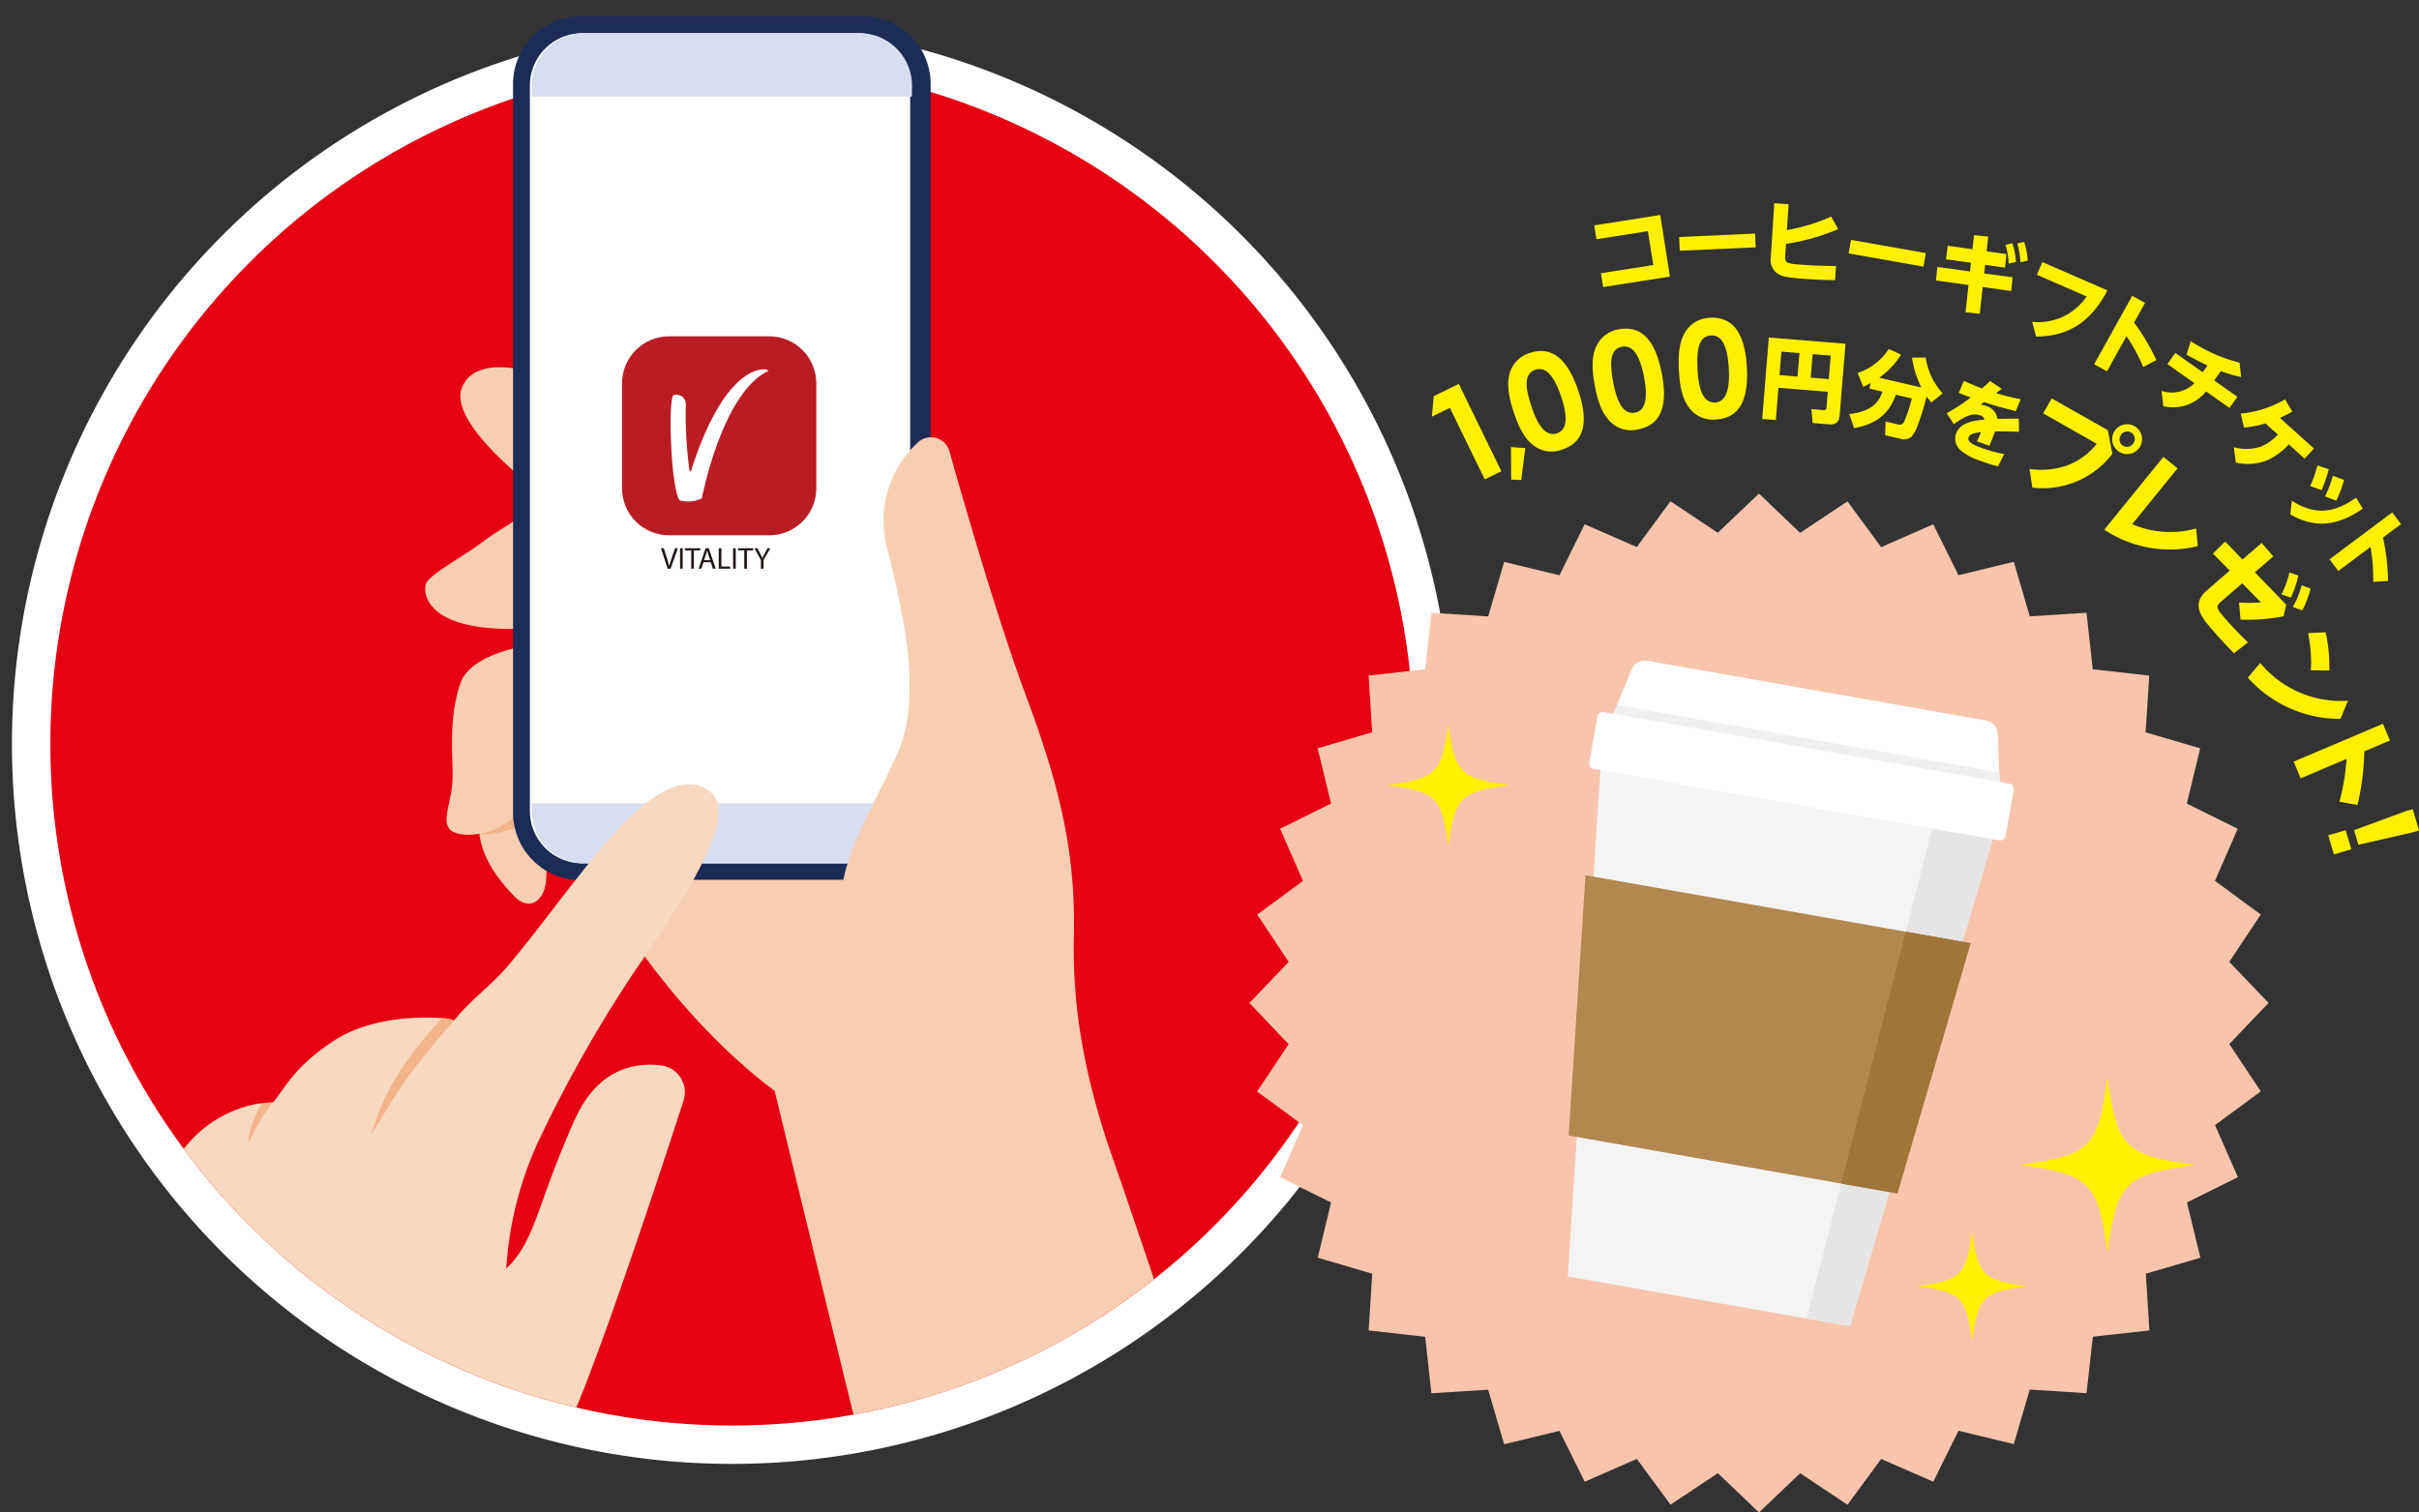
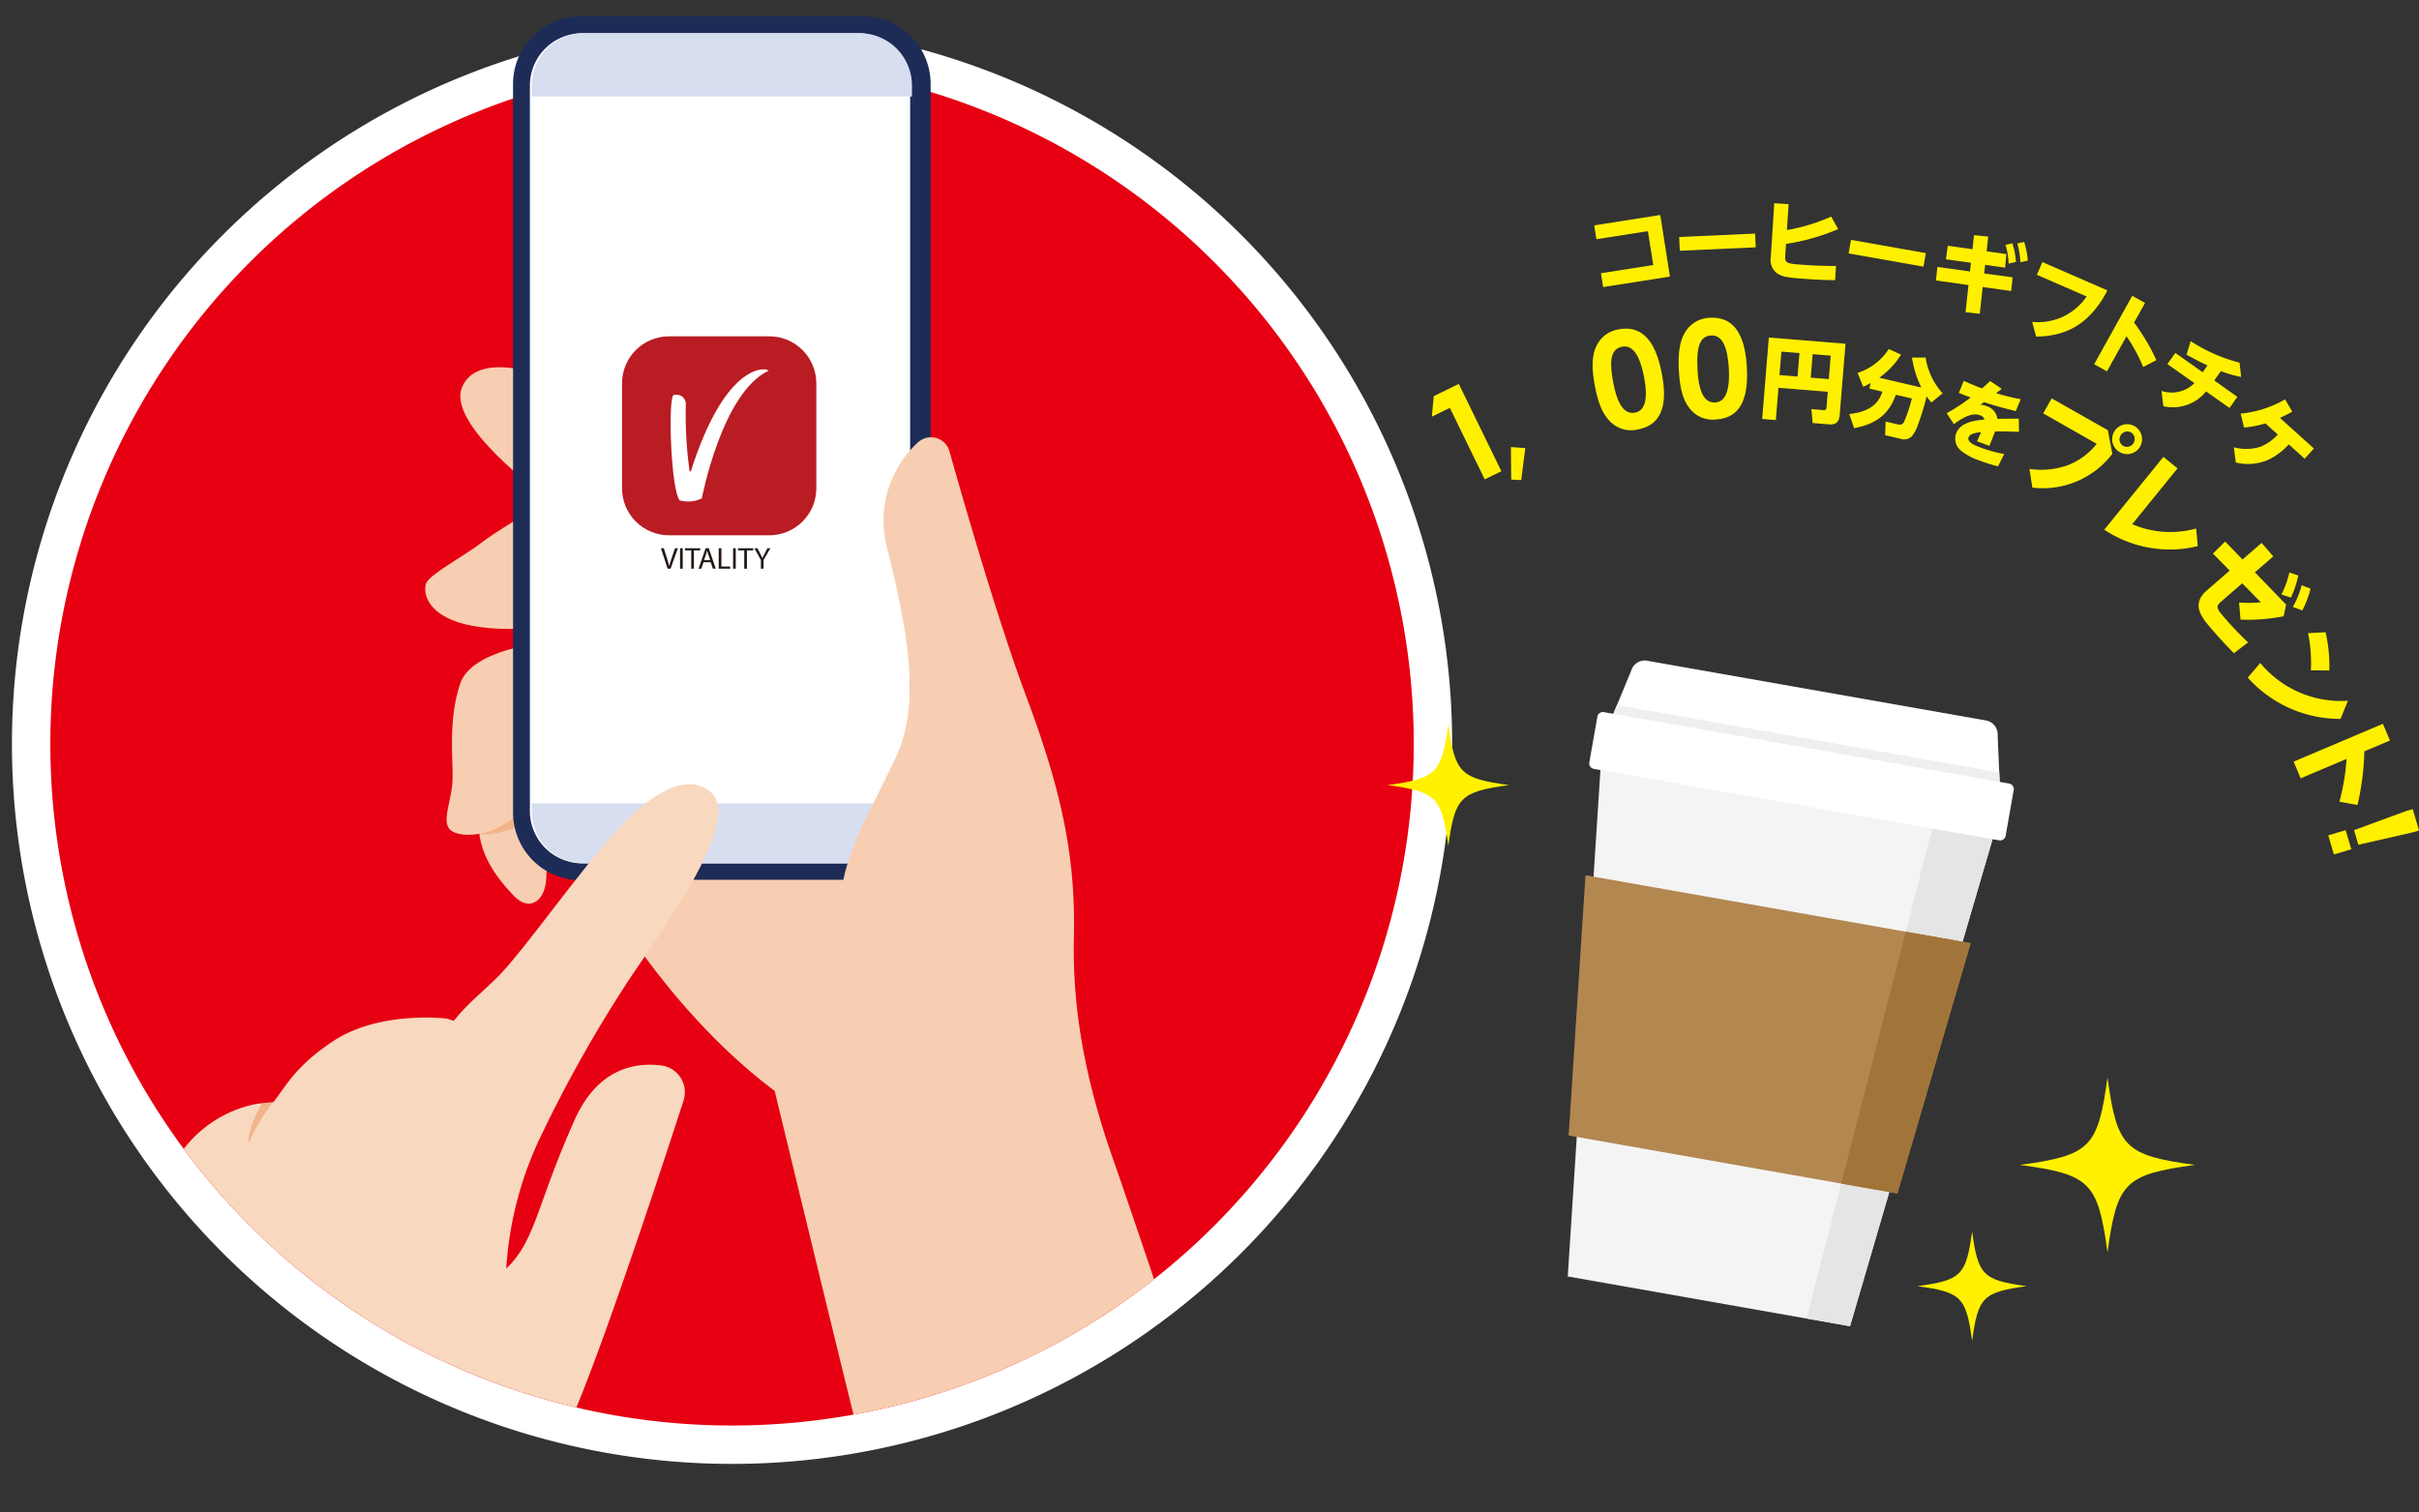
<svg xmlns="http://www.w3.org/2000/svg" width="315" height="197">
  <rect width="100%" height="100%" fill="#333333" stroke="none" />
  <defs>
    <clipPath id="a">
      <path data-name="長方形 16341" transform="translate(0 -.337)" fill="none" stroke="#707070" d="M0 0h191v191H0z" />
    </clipPath>
    <clipPath id="b">
      <path data-name="長方形 16337" fill="none" d="M0 0h177.544v183.552H0z" />
    </clipPath>
    <clipPath id="c">
      <path data-name="パス 96542" d="M6.122 0h13.06A6.122 6.122 0 0 1 25.3 6.122v13.673a6.122 6.122 0 0 1-6.122 6.122H6.122A6.122 6.122 0 0 1 0 19.795V6.122A6.122 6.122 0 0 1 6.122 0Z" fill="none" />
    </clipPath>
    <clipPath id="d">
      <path data-name="パス 96535" d="M79.813 87.786a.1.1 0 0 1-.19-.012 52.574 52.574 0 0 1-.486-8.666 1.2 1.2 0 0 0-1.668-1.157c-.653 1.349-.234 12.241.855 13.659a3.991 3.991 0 0 0 2.9-.258s2.606-13.772 8.7-16.626a1.021 1.021 0 0 0-.682-.173c-1.625 0-5.77 1.732-9.436 13.233" transform="translate(-77.159 -74.553)" fill="none" />
    </clipPath>
    <clipPath id="e">
      <path data-name="パス 96478" d="M0 103.476A88.772 88.772 0 1 0 88.772 14.7 88.772 88.772 0 0 0 0 103.476" transform="translate(0 -14.703)" fill="none" />
    </clipPath>
    <clipPath id="f">
      <path data-name="長方形 16336" fill="none" d="M0 0h132.711v132.711H0z" />
    </clipPath>
    <clipPath id="g">
      <path data-name="長方形 16347" fill="none" d="M0 0h128.546v84.817H0z" />
    </clipPath>
  </defs>
  <g data-name="グループ 38557">
    <g data-name="マスクグループ 6101" transform="translate(0 .337)" clip-path="url(#a)">
      <g data-name="グループ 38538">
        <path data-name="パス 96481" d="M184.099 96.567A88.772 88.772 0 1 1 95.327 7.792a88.772 88.772 0 0 1 88.772 88.772" fill="none" stroke="#fff" stroke-width="10" />
        <g data-name="グループ 38529">
          <g data-name="グループ 38530">
            <g data-name="グループ 38529" clip-path="url(#b)" transform="translate(6.555 1.788)">
              <path data-name="パス 96466" d="M177.544 94.779A88.772 88.772 0 1 1 88.772 6.004a88.772 88.772 0 0 1 88.772 88.772" fill="#e60012" />
              <path data-name="パス 96467" d="M63.898 62.133s-12.2-8.938-10.314-13.751 10.657-2.063 13.751 0Z" fill="#f7ceb1" />
              <path data-name="パス 96468" d="M63.211 64.028s-5.5 3.266-7.219 4.641-6.532 3.954-7.048 5.157-.172 6.876 14.267 5.844l4.813-1.032Z" fill="#f7ceb1" />
              <path data-name="パス 96469" d="M64.414 81.558s-9.508.86-11.028 5.329-1 9.11-1 12.2-1.716 6.016-.084 7.048 7.3.859 11.429-5.5 4.3-7.907 4.3-7.907Z" fill="#f7ceb1" />
              <path data-name="パス 96470" d="M68.023 105.623s-3.438 3.266-3.438 6.36-2.09 4.813-4.225 2.578-4.885-5.672-4.542-9.97 9.889-7.134 9.889-7.134Z" fill="#f7ceb1" />
              <path data-name="パス 96471" d="M63.727 104.047s-4.289 2.848-7.859 2.47c0 0 4.146-.579 7.42-5.234Z" fill="#f2b48a" />
              <path data-name="パス 96472" d="M105.816 112.523H69.069a8.815 8.815 0 0 1-8.815-8.815V8.815A8.815 8.815 0 0 1 69.069 0h36.747a8.815 8.815 0 0 1 8.815 8.815v94.893a8.815 8.815 0 0 1-8.815 8.815" fill="#1d2b57" />
              <path data-name="パス 96473" d="M105.141 110.324h-35.87a6.825 6.825 0 0 1-6.825-6.825V9.024a6.825 6.825 0 0 1 6.825-6.825h35.87a6.825 6.825 0 0 1 6.825 6.825v94.474a6.825 6.825 0 0 1-6.825 6.825" fill="#fff" />
              <path data-name="パス 96474" d="M62.682 10.452V9.024a6.825 6.825 0 0 1 6.825-6.825h35.87a6.825 6.825 0 0 1 6.825 6.825v1.427Z" fill="#d6def0" />
              <path data-name="パス 96475" d="M105.378 110.326h-35.87a6.825 6.825 0 0 1-6.825-6.825v-.991h49.521v.991a6.825 6.825 0 0 1-6.825 6.825" fill="#d6def0" />
              <g data-name="グループ 38589">
                <g data-name="グループ 38582">
                  <g data-name="マスクグループ 6102" clip-path="url(#c)" transform="translate(74.445 41.68)">
                    <path data-name="長方形 16359" fill="#b91c22" d="M-.283-.283h25.87v26.482H-.283z" />
                  </g>
                </g>
                <g data-name="グループ 38584">
                  <g data-name="グループ 38583" clip-path="url(#d)" transform="translate(80.774 45.983)">
                    <path data-name="長方形 16361" fill="#fff" d="M-2.721-2.709h18.213v22.631H-2.721z" />
                  </g>
                </g>
                <g data-name="グループ 38586">
                  <g data-name="グループ 38588" fill="#231815">
                    <path data-name="パス 96536" d="m80.383 71.946-.874-2.666h.375l.416 1.314c.11.36.209.684.284 1h.008c.075-.309.182-.645.3-.993l.451-1.317h.378l-.954 2.666Z" />
                    <path data-name="長方形 16362" d="M82.001 69.28h.348v2.666h-.348z" />
                    <path data-name="パス 96537" d="M83.457 69.573h-.811v-.293h1.974v.293h-.815v2.373h-.348Z" />
                    <path data-name="パス 96538" d="m85.052 71.108-.277.839h-.356l.909-2.667h.411l.91 2.667h-.37l-.285-.839Zm.878-.269-.265-.767a5.784 5.784 0 0 1-.138-.487h-.008c-.04.155-.079.321-.135.483l-.261.771Z" />
                    <path data-name="パス 96539" d="M87.038 69.28h.348v2.378h1.14v.289h-1.488Z" />
                    <path data-name="長方形 16363" d="M88.906 69.28h.348v2.666h-.348z" />
                    <path data-name="パス 96540" d="M90.362 69.573h-.812v-.293h1.975v.293h-.815v2.373h-.348Z" />
                    <path data-name="パス 96541" d="M92.526 71.946v-1.131l-.846-1.535h.4l.375.735c.1.2.182.365.266.551h.005c.071-.175.165-.348.269-.551l.384-.735h.387l-.889 1.531v1.136Z" />
                  </g>
                </g>
              </g>
            </g>
          </g>
          <g data-name="グループ 38532">
            <g data-name="グループ 38531" clip-path="url(#e)" transform="translate(6.555 7.795)">
              <path data-name="パス 96476" d="M149.997 177.157s-8.46-25.315-11.669-34.482-5.272-18.565-5.042-28.649-1.375-18.564-6.188-31.4c-3.643-9.715-8.074-25.076-10.013-31.97a2.5 2.5 0 0 0-4.153-1.122 13.867 13.867 0 0 0-3.94 13.84c2.75 11 4.355 20.169 1.146 27.045s-5.73 10.772-6.876 16.043H70.946s8.709 16.5 23.378 27.5c0 0 8.231 34.024 10.522 43.192Z" fill="#f7ceb1" />
              <path data-name="パス 96477" d="M82.453 135.215a3.516 3.516 0 0 0-2.905-4.574c-3.433-.428-8.284.4-11.273 7.09-5.017 11.236-5.033 15.635-8.906 19.373a46.384 46.384 0 0 1 4.663-17.583 172.847 172.847 0 0 1 11.431-20.206c4.243-6.369 14.873-20.777 10.474-24.309-5.672-4.553-14.7 7.933-17.407 11.318s-7.8 10.279-10.074 12.577c-2.246 2.27-3.964 3.51-5.859 5.855-.13.161-.686-.186-1.073-.226 0 0-8.639-1.045-14.665 2.93-5.086 3.355-6.211 5.995-7.823 7.95-.128.155-.557.174-.9.162a6.737 6.737 0 0 0-1.652.153c-3.106.665-11.371 3.587-13.076 15.978-1.039 7.55-2.028 16.934-2.763 24.512h57.43c4.237-9.967 11.6-32.418 14.379-40.993" fill="#f8d8bf" />
            </g>
          </g>
          <g data-name="グループ 38534">
            <g data-name="グループ 38533" clip-path="url(#b)" fill="#f2b48a" transform="translate(6.555 1.788)">
-               <path data-name="パス 96479" d="M51.06 130.49a5.26 5.26 0 0 1 1.538.27s-4.867 5.561-6.726 8.38-4.088 6.533-4.088 6.533a31.416 31.416 0 0 1 2.737-6.622 44.408 44.408 0 0 1 6.542-8.561" />
              <path data-name="パス 96480" d="M29.036 141.411a22.5 22.5 0 0 0-3.2 5.342s-.385-1.243 1.687-5.168Z" />
            </g>
          </g>
        </g>
      </g>
    </g>
    <g data-name="グループ 38539">
-       <path data-name="パス 96455" d="m229.051 64.289-5.362 5.106-6.163-4.106-4.387 5.967-6.785-2.967-3.281 6.64-7.197-1.74-2.082 7.1-7.39-.474-.824 7.359-7.36.812.465 7.39-7.107 2.087 1.749 7.195-6.633 3.293 2.979 6.78-5.96 4.392 4.098 6.166-5.117 5.354 5.106 5.362-4.106 6.163 5.965 4.387-2.965 6.785 6.638 3.281-1.738 7.196 7.1 2.083-.47 7.389 7.359.825.813 7.359 7.39-.465 2.082 7.106 7.2-1.749 3.293 6.633 6.78-2.979 4.393 5.961 6.166-4.1 5.353 5.117 5.362-5.106 6.163 4.1 4.387-5.965 6.785 2.965 3.281-6.638 7.2 1.743 2.083-7.106 7.39.473.825-7.359 7.36-.812-.465-7.39 7.106-2.082-1.749-7.2 6.633-3.293-2.979-6.78 5.961-4.393-4.1-6.167 5.117-5.352-5.119-5.351 4.1-6.163-5.965-4.387 2.965-6.785-6.63-3.28 1.743-7.2-7.106-2.08.474-7.39-7.359-.824-.812-7.361-7.39.466-2.082-7.106-7.2 1.749-3.289-6.634-6.78 2.98-4.393-5.961-6.167 4.1Z" fill="#f8c5ac" />
      <g data-name="グループ 38527">
        <g data-name="グループ 38526" clip-path="url(#f)" transform="translate(162.694 64.289)">
          <path data-name="パス 96456" d="m51.666 21.75 44.394 7.828a1.871 1.871 0 0 1 1.378 1.967l.334 7.569c.041.932-1.049 1.54-1.967 1.378l-47.63-8.4c-.919-.162-1.735-1.1-1.378-1.967l2.9-7a1.871 1.871 0 0 1 1.968-1.378" fill="#fff" fill-rule="evenodd" />
          <path data-name="パス 96457" d="m97.648 36.324.123 2.791c.041.931-1.049 1.539-1.968 1.377l-47.63-8.4c-.918-.162-1.735-1.1-1.377-1.968l1.07-2.58Z" fill="#f0efef" fill-rule="evenodd" />
          <path data-name="パス 96458" d="m45.8 34.648 51.359 9.06-18.945 64.743-36.755-6.481Z" fill="#f4f4f5" fill-rule="evenodd" />
          <path data-name="パス 96459" d="m89.257 42.313 7.9 1.393-18.945 64.743-5.655-1Z" fill="#e5e5e5" fill-rule="evenodd" />
          <path data-name="パス 96460" d="m46.153 28.465 52.79 9.308a.725.725 0 0 1 .586.837l-1.053 5.971a.724.724 0 0 1-.836.585l-52.79-9.308a.725.725 0 0 1-.586-.836l1.053-5.971a.724.724 0 0 1 .836-.586" fill="#fff" fill-rule="evenodd" />
          <path data-name="パス 96461" d="M93.919 58.553 84.381 91.16l-42.806-7.548 2.191-33.9Z" fill="#b38750" fill-rule="evenodd" />
          <path data-name="パス 96462" d="M93.919 58.553 84.381 91.16l-7.316-1.29 8.409-32.806Z" fill="#a1753a" fill-rule="evenodd" />
          <path data-name="パス 96463" d="M123.143 87.441c-9.147 1.244-10.156 2.253-11.4 11.4-1.244-9.147-2.253-10.155-11.4-11.4 9.147-1.244 10.156-2.253 11.4-11.4 1.244 9.147 2.252 10.155 11.4 11.4" fill="#fff100" />
          <path data-name="パス 96464" d="M33.822 37.969c-6.352.864-7.052 1.564-7.917 7.917-.864-6.352-1.564-7.052-7.916-7.917 6.352-.864 7.052-1.564 7.916-7.917.864 6.352 1.564 7.052 7.917 7.917" fill="#fff100" />
          <path data-name="パス 96465" d="M101.238 103.234c-5.717.778-6.347 1.408-7.125 7.125-.778-5.717-1.408-6.347-7.125-7.125 5.716-.778 6.347-1.408 7.125-7.125.778 5.717 1.408 6.347 7.125 7.125" fill="#fff100" />
        </g>
      </g>
    </g>
    <g data-name="グループ 38546">
      <path data-name="パス 96505" d="m186.701 51.596-.247 2.672 2.344-1.143 4.541 9.313 2.169-1.058-5.544-11.376Z" fill="#fff000" />
      <path data-name="パス 96506" d="m196.75 58.234 1.872.124-.528 4.168-1.307-.058Z" fill="#fff000" />
      <g data-name="グループ 38545">
        <g data-name="グループ 38544" clip-path="url(#g)" fill="#fff000" transform="translate(186.454 26.471)">
-           <path data-name="パス 96507" d="M19.058 24.386c1.42 4.207.767 6.733-2.038 7.68a3.8 3.8 0 0 1-3.539-.349c-1.3-.864-2.075-2.293-2.78-4.379-.778-2.3-1-4.069-.472-5.475a3.852 3.852 0 0 1 2.481-2.343c2.854-.964 4.927.66 6.347 4.866m-6.036 2.224c.9 2.654 1.97 3.8 3.289 3.352 1.268-.428 1.452-2.034.522-4.787-.935-2.771-2.032-3.925-3.334-3.486-1.469.5-1.435 2.083-.477 4.921" />
          <path data-name="パス 96508" d="M29.932 22.105c.852 4.357-.129 6.776-3.034 7.344a3.8 3.8 0 0 1-3.463-.813c-1.17-1.028-1.755-2.547-2.178-4.709-.466-2.386-.456-4.166.254-5.49a3.859 3.859 0 0 1 2.77-2c2.957-.578 4.8 1.306 5.65 5.664m-6.276 1.412c.538 2.749 1.452 4.025 2.818 3.758 1.314-.257 1.708-1.824 1.15-4.677-.562-2.871-1.5-4.16-2.845-3.9-1.522.3-1.7 1.876-1.123 4.816" />
          <path data-name="パス 96509" d="M41.017 21.282c.269 4.432-1.023 6.7-3.977 6.879a3.8 3.8 0 0 1-3.325-1.263c-1.024-1.173-1.4-2.757-1.537-4.955-.148-2.427.1-4.189.977-5.408a3.857 3.857 0 0 1 3.009-1.612c3.007-.183 4.583 1.928 4.853 6.36m-6.409.566c.17 2.8.907 4.182 2.3 4.1 1.336-.081 1.934-1.583 1.757-4.485-.177-2.92-.933-4.321-2.305-4.237-1.548.094-1.931 1.635-1.749 4.625" />
          <path data-name="パス 96510" d="m45.135 24.043-.342 4.2-1.775-.145.863-10.606 9.985.812-.755 9.27c-.071.876-.466 1.308-1.366 1.235l-2.156-.18-.165-1.812 1.591.129c.276.023.355-.075.376-.329l.166-2.053Zm.135-1.66 2.352.192.249-3.056-2.352-.19Zm4.07.332 2.352.192.249-3.056-2.353-.192Z" />
          <path data-name="パス 96511" d="m56.179 23.918-.741-1.817a7.6 7.6 0 0 0 4.062-3.113l1.6.729a10.4 10.4 0 0 1-2.839 3.007l5.483 1.279a12.81 12.81 0 0 1-1.217-3.893l1.772-.014a8.9 8.9 0 0 0 2.215 4.66l-1.468 1.2a8.132 8.132 0 0 1-.621-.8 30.3 30.3 0 0 1-1.121 3.681 4.57 4.57 0 0 1-.839 1.562 1.426 1.426 0 0 1-1.42.286l-2.016-.471.058-1.779 1.633.381a.628.628 0 0 0 .744-.29 19.437 19.437 0 0 0 1.042-3.093l-2.083-.486c-.939 2.654-2.741 3.861-5.442 4.347l-.618-1.83c2-.259 3.644-.86 4.314-2.923l-1.711-.4.168-.72a15.67 15.67 0 0 1-.956.489" />
          <path data-name="パス 96512" d="m72.701 23.157 1.514 1.021c-.247.19-.494.379-.737.558a26.327 26.327 0 0 0 3.205.785l-.639 1.551a53.107 53.107 0 0 1-4.139-1.16c-.156.113-.307.216-.453.334a2.669 2.669 0 0 1 .8.185 2 2 0 0 1 1.392 1.656c.938-.02 1.862-.034 2.787-.023l.03 1.711c-1.006-.03-2.116-.077-3.116-.056l-.271.7c-.151.388-.306.787-.471 1.182l-1.619-.591c.188-.386.367-.787.537-1.193-.7.075-1.441.2-1.626.672-.238.615.81 1.046 1.338 1.251a19.082 19.082 0 0 0 3.3.932l-.806 1.6a23.976 23.976 0 0 1-2.607-.826 7.408 7.408 0 0 1-2.179-1.193 2 2 0 0 1-.657-2.3c.548-1.412 2.368-1.661 3.677-1.773a.777.777 0 0 0-.545-.546c-1.11-.431-2.316.342-3.441 1.133l-.938-1.419a24.652 24.652 0 0 0 3.138-2.045q-.782-.285-1.552-.6l.643-1.562c.688.3 1.381.6 2.081.869a2.935 2.935 0 0 0 .3.1c.366-.305.715-.628 1.064-.952" />
          <path data-name="パス 96513" d="m88.025 29.561.588 3.083a11.418 11.418 0 0 1-10.415 4.4l-.378-2.438a10.264 10.264 0 0 0 5.028-.5 8.865 8.865 0 0 0 3.731-2.773l-6.974-3.959 1.11-1.955Zm4.21 2.126a1.947 1.947 0 1 1-.736-2.651 1.95 1.95 0 0 1 .732 2.655m-2.54-1.442a.974.974 0 1 0 1.693.961.974.974 0 1 0-1.693-.961" />
          <path data-name="パス 96514" d="m97.102 34.532-5.9 7.27a12.5 12.5 0 0 0 8.323.559l.219 2.3a15.357 15.357 0 0 1-12.182-2.143l7.7-9.482Z" />
          <path data-name="パス 96515" d="m108.049 44.247 1.52 1.752-2.39 2.074 4.067 4.206-.33 1.52a24.036 24.036 0 0 1-5.614.435l-.187-2.226a18.926 18.926 0 0 0 2.844-.023l-2.432-2.479-2.78 2.412c-.736.638-.513.938.538 2.149a42.38 42.38 0 0 0 3.006 3.136l-1.846 1.412a67.793 67.793 0 0 1-2.819-3.052c-1.418-1.633-2.8-3.314-.714-5.126l2.985-2.59-2.188-2.216 1.594-1.572 2.26 2.343Zm4.776 4.236a12.759 12.759 0 0 1-.965 2.885l-1.23-.412a11.868 11.868 0 0 0 1.036-2.871Zm1.595 1.706a12.1 12.1 0 0 1-1.075 2.847l-1.227-.452a12.122 12.122 0 0 0 1.154-2.822Z" />
          <path data-name="パス 96516" d="m119.293 64.801-.967 2.367a16.148 16.148 0 0 1-12.078-5.377l1.626-1.911a13.629 13.629 0 0 0 11.42 4.921m-2.429-3.937-2.4-.027a18.986 18.986 0 0 0-.366-4.84l2.284-.118a20.162 20.162 0 0 1 .487 4.985" />
          <path data-name="パス 96517" d="m120.537 78.38-2.359-.43a28 28 0 0 0 .933-5.573l-5.97 2.531-.921-2.175 11.623-4.929.922 2.175-3.336 1.415a33.933 33.933 0 0 1-.893 6.987" />
          <path data-name="パス 96518" d="m118.994 81.661.736 2.485-2.266.671-.735-2.486Zm7.931-2.512.8-.235.825 2.787-.8.236-7.1 1.624-.565-1.907Z" />
          <path data-name="パス 96519" d="m22.02 9.116 6.811-1.066-.693-4.411-6.708 1.049-.286-1.805 8.6-1.352 1.26 8.022-8.7 1.368Z" />
          <path data-name="長方形 16345" d="m32.207 4.397 9.889-.444.08 1.79-9.889.444z" />
          <path data-name="パス 96520" d="m52.001 1.737.912 1.637A28.3 28.3 0 0 1 46.118 5.3l-.1 1.593c-.064.981.282.992 2.729 1.153 1.292.085 2.588.123 3.886.127l-.121 1.847a57.11 57.11 0 0 1-3.168-.116c-.866-.056-2.158-.141-2.984-.276a3.115 3.115 0 0 1-1.5-.574 2.181 2.181 0 0 1-.725-2.018L44.589 0l1.869.122-.221 3.371a23.9 23.9 0 0 0 5.764-1.756" />
          <path data-name="長方形 16346" d="m54.27 6.538.312-1.765 9.746 1.722-.311 1.765z" />
          <path data-name="パス 96521" d="m70.604 4.158 1.842.182-.2 1.92 2.572.366-.17 1.761-2.6-.362-.122 1.124 3.7.5-.176 1.784-3.722-.52-.377 3.487-1.85-.2.383-3.546-4.243-.593.194-1.766 4.243.593.126-1.134-3.259-.453.243-1.764 3.211.45Zm4.985 1.058a9.907 9.907 0 0 1 .475 2.428l-.959.218a8.842 8.842 0 0 0-.41-2.444Zm1.54-.175a10.7 10.7 0 0 1 .475 2.428l-.963.229a10.029 10.029 0 0 0-.406-2.455Z" />
          <path data-name="パス 96522" d="M87.977 11.354c-2.032 3.857-4.813 5.989-9.287 6.009l-.517-1.914a7.594 7.594 0 0 0 7.09-3.309l-6.478-2.819.72-1.654Z" />
          <path data-name="パス 96523" d="m94.349 20.435-1.716.9a22.66 22.66 0 0 0-2.174-4.013l-2.546 4.577-1.667-.927 4.956-8.913 1.667.927-1.421 2.557a27.418 27.418 0 0 1 2.9 4.894" />
          <path data-name="パス 96524" d="m101.883 23.084 3.013 2.131-1.025 1.454-3.051-2.157a5.555 5.555 0 0 1-5.569 1.927l-.235-1.993a4.205 4.205 0 0 0 4.284-1.01l-3.514-2.485 1.029-1.454 3.561 2.518.628-.888c-.929-.43-1.831-.9-2.722-1.4l.527-1.767a21.283 21.283 0 0 0 6.374 2.807l.2 1.858a14.711 14.711 0 0 1-2.637-.759Z" />
          <path data-name="パス 96525" d="M108.792 33.476a6.767 6.767 0 0 1-4.1.3l-.26-1.993a6.166 6.166 0 0 0 3.445-.057 6.079 6.079 0 0 0 2.283-1.6l-1.616-1.456a12.437 12.437 0 0 1-2.78.546l-.439-1.812a14.287 14.287 0 0 0 5.784-1.858l.936 1.606c-.525.29-1.061.556-1.612.806l4.426 3.986-1.2 1.332-2.071-1.865a8.614 8.614 0 0 1-2.8 2.07" />
-           <path data-name="パス 96526" d="M121.223 39.787c-3.095 2.124-6.056 2.7-9.43.744l.186-1.782c3.04 1.916 5.495 1.638 8.372-.4Zm-4.43-5.143a18.261 18.261 0 0 1-.925 2.726l-1.485-.53a15.874 15.874 0 0 0 .93-2.684Zm1.987 1.4a15.311 15.311 0 0 1-1.005 2.7l-1.468-.562a15.251 15.251 0 0 0 1.02-2.687Z" />
-           <path data-name="パス 96527" d="m124.509 49.2-1.933.118a22.636 22.636 0 0 0-.344-4.551l-4.193 3.137-1.143-1.528 8.164-6.108 1.143 1.528-2.342 1.752a27.415 27.415 0 0 1 .648 5.651" />
        </g>
      </g>
    </g>
  </g>
</svg>